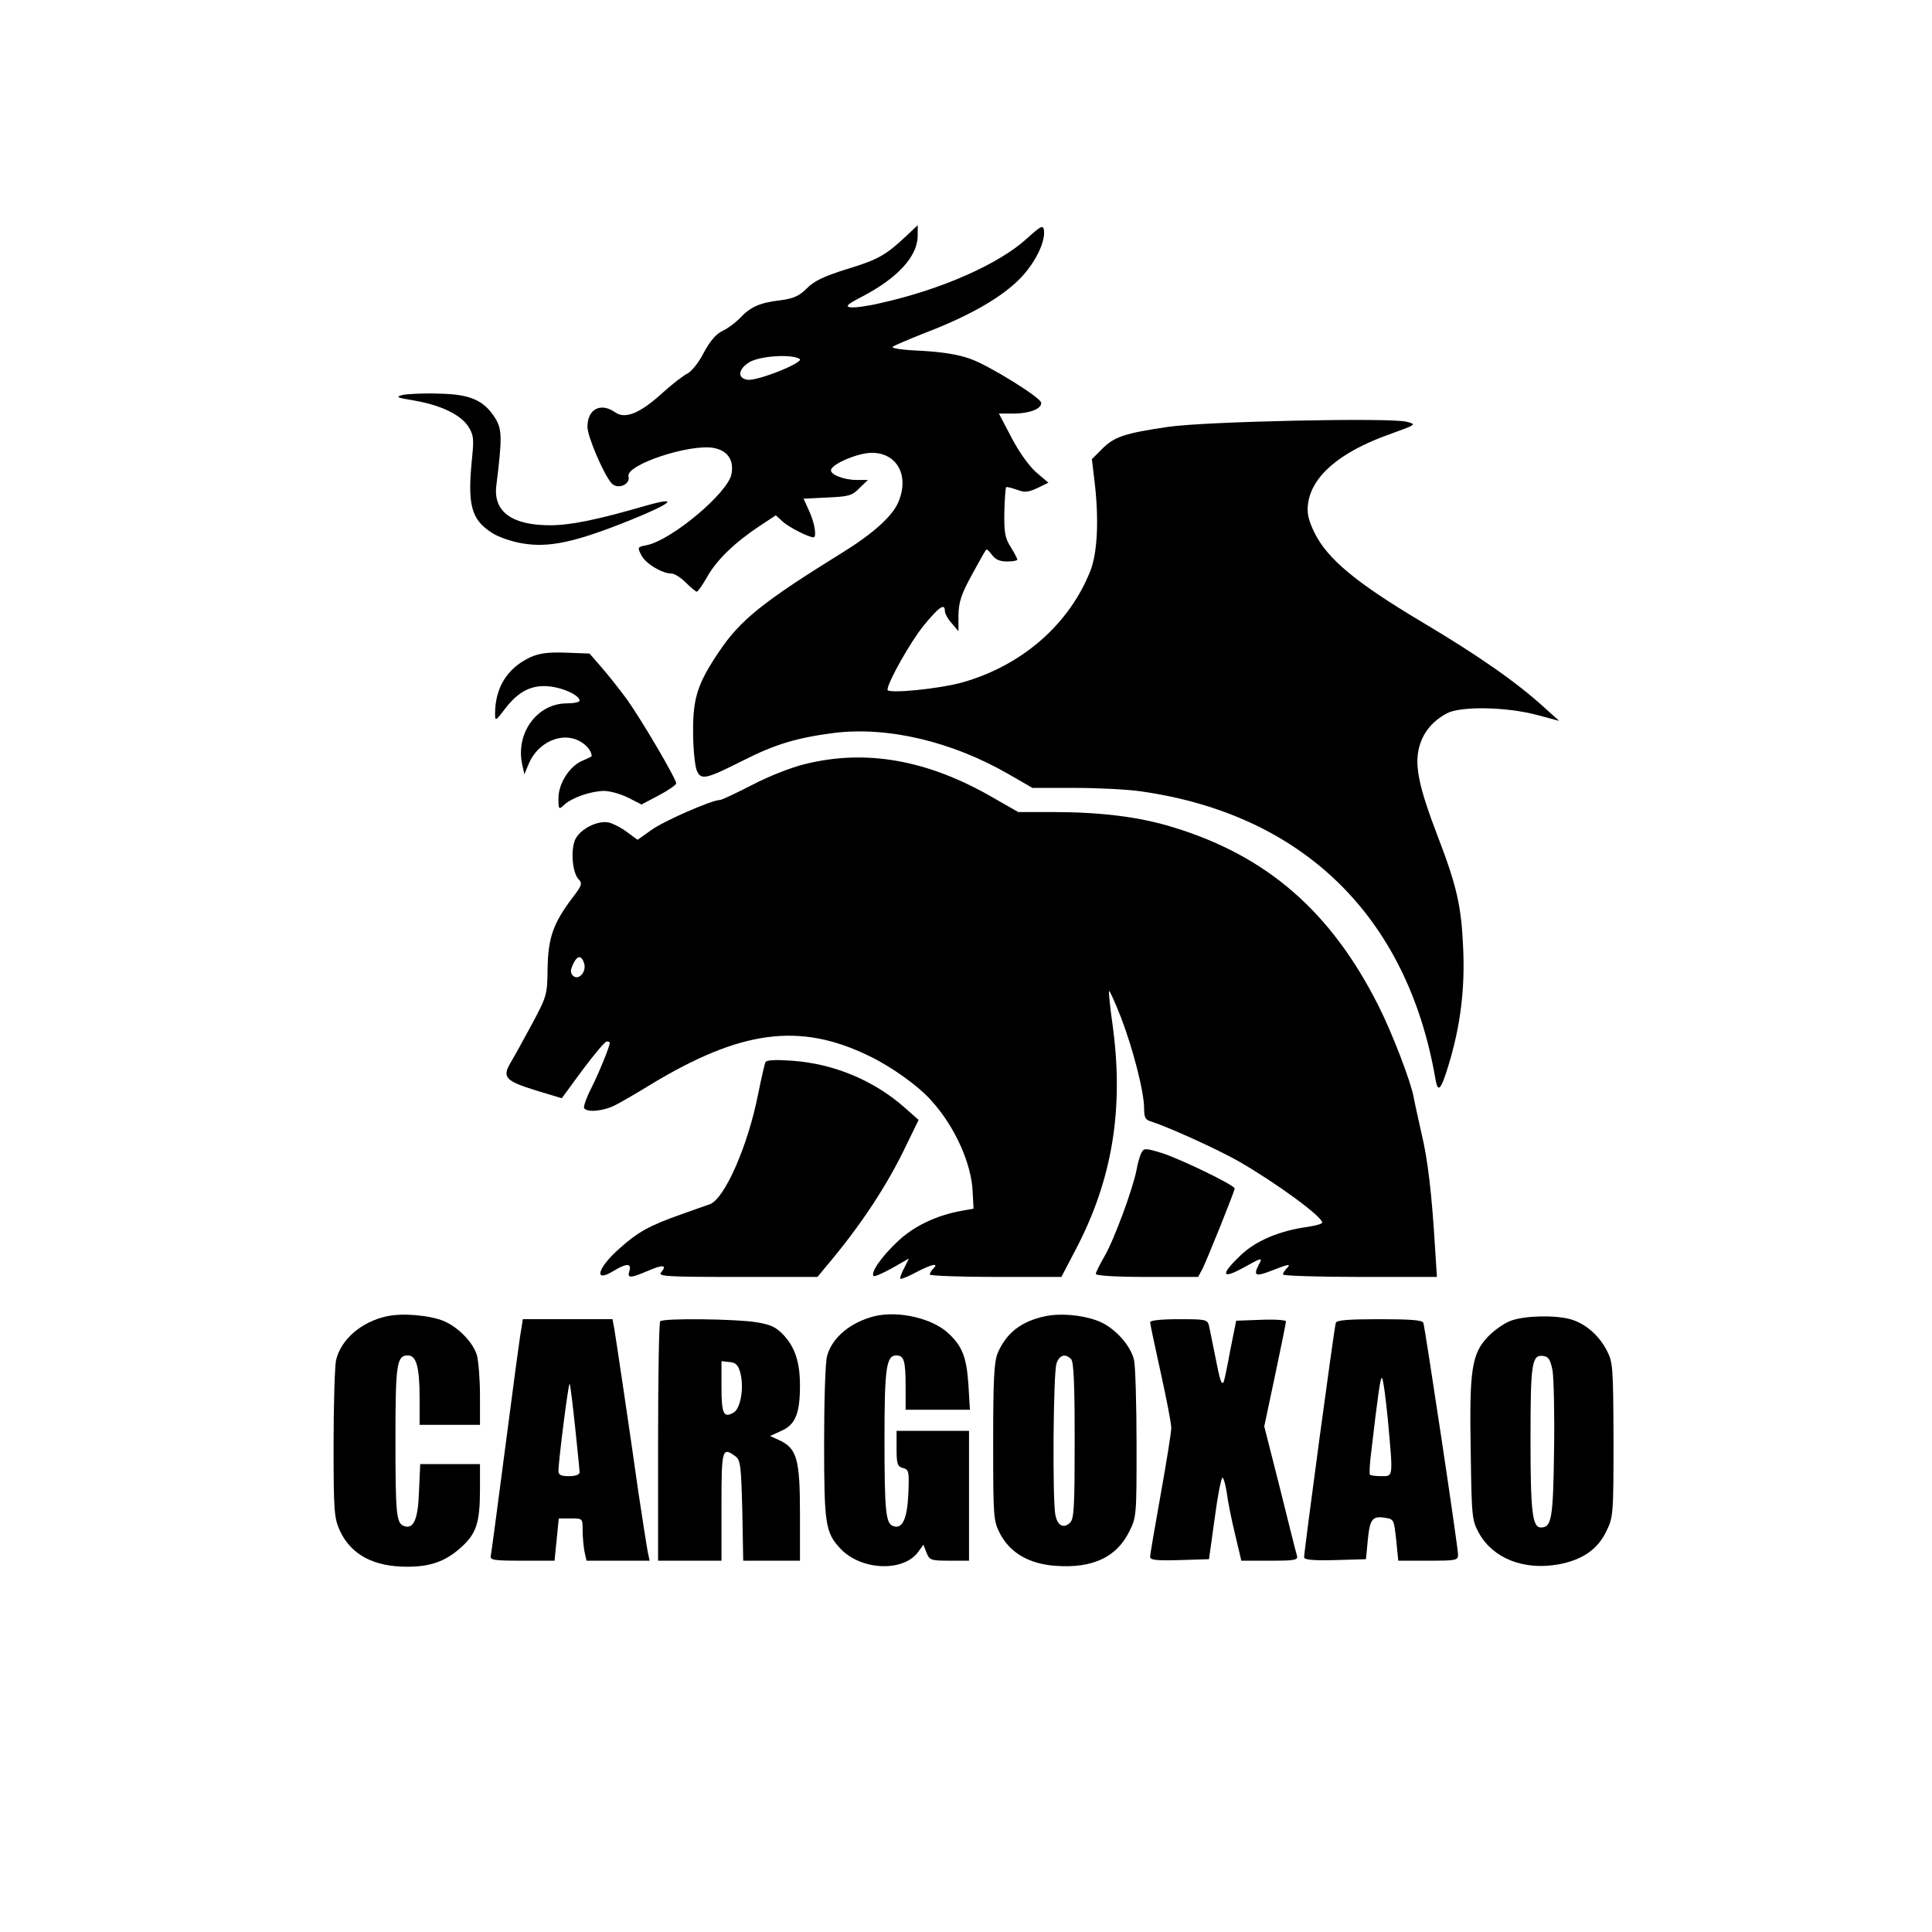
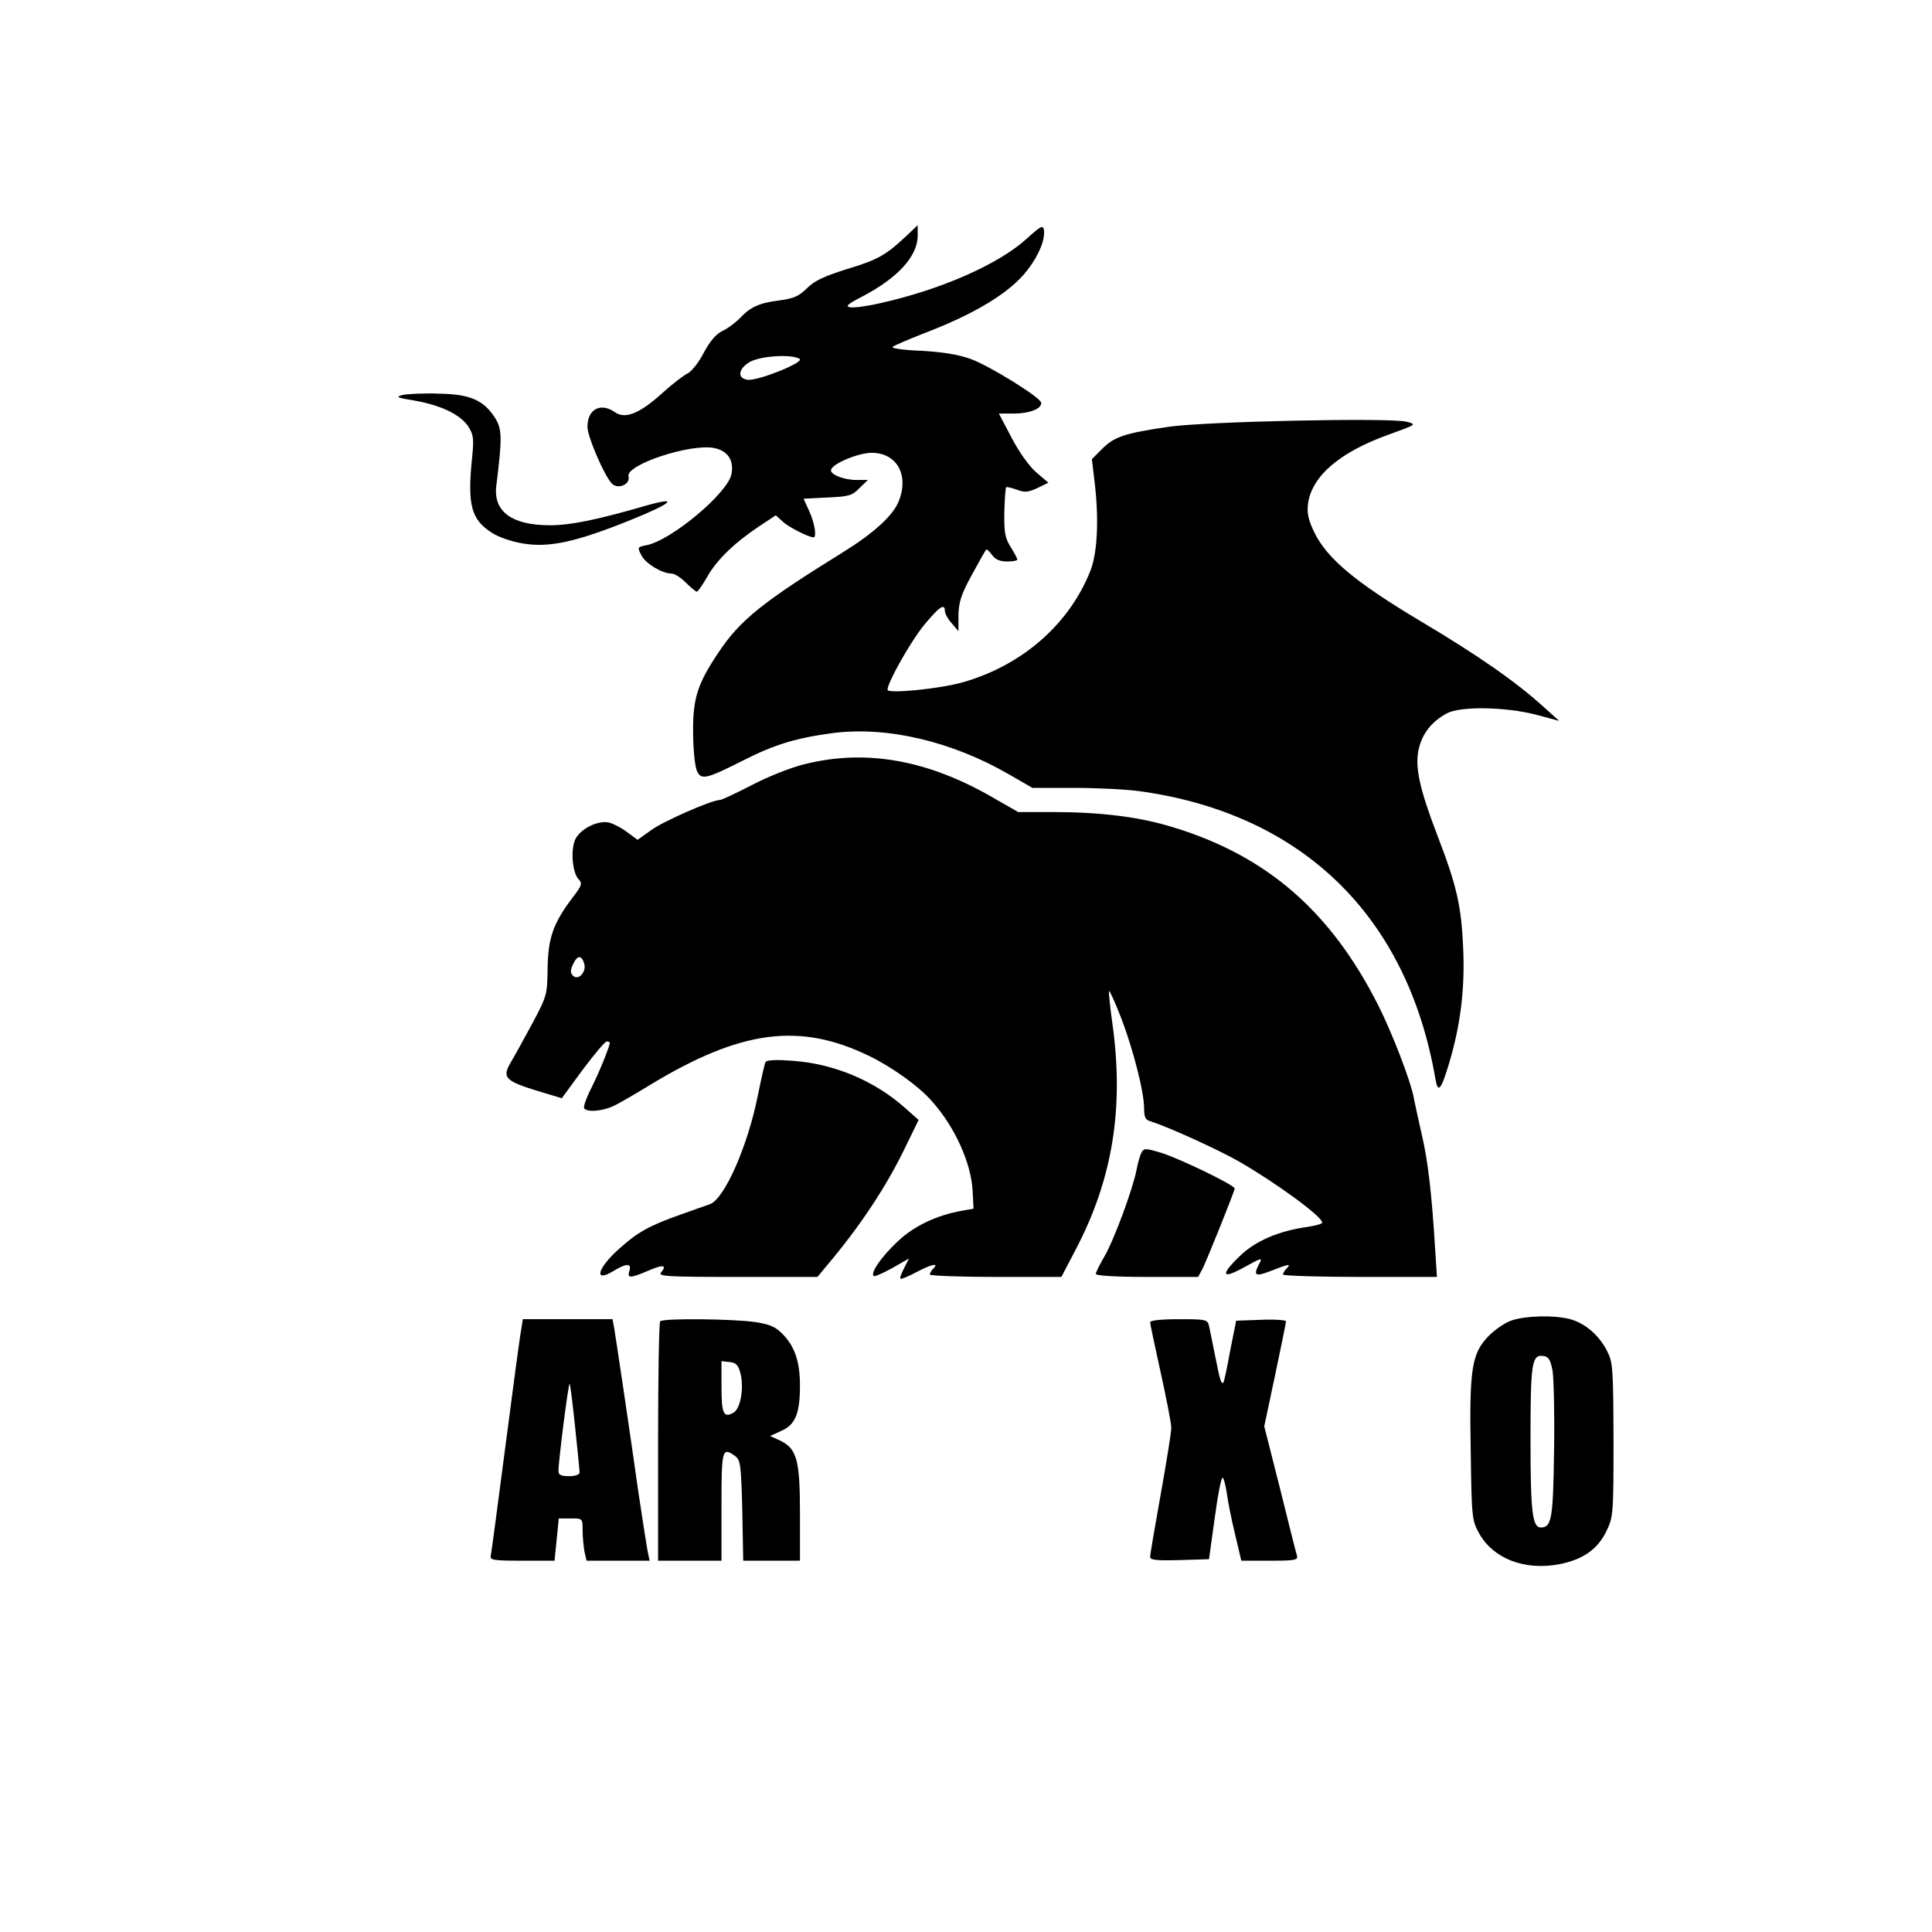
<svg xmlns="http://www.w3.org/2000/svg" version="1.0" width="640pt" height="640pt" viewBox="0 0 640 640" preserveAspectRatio="xMidYMid meet">
  <g transform="translate(0,640) scale(0.1,-0.1)" fill="#000000" stroke="none">
    <path d="M3403 5611 c-92 -85 -284 -170 -486 -215 -42 -10 -87 -16 -100 -14 -18 3 -10 10 38 35 119 62 185 134 185 203 l0 34 -37 -35 c-68 -64 -94 -79 -196 -110 -77 -24 -109 -39 -134 -64 -26 -26 -44 -34 -90 -40 -67 -8 -98 -22 -133 -60 -14 -14 -39 -33 -56 -41 -22 -10 -42 -34 -63 -73 -16 -32 -41 -62 -53 -68 -13 -6 -51 -35 -85 -66 -74 -67 -122 -86 -155 -63 -48 34 -92 11 -92 -48 0 -32 54 -158 80 -187 20 -22 63 -4 56 23 -10 38 203 109 283 94 46 -9 67 -41 58 -87 -12 -62 -199 -219 -281 -235 -31 -6 -31 -7 -17 -34 14 -27 68 -60 100 -60 9 0 30 -13 47 -30 16 -16 33 -30 36 -30 4 0 19 22 34 48 31 56 91 114 172 168 l56 37 23 -21 c19 -18 86 -52 102 -52 11 0 4 47 -14 86 l-19 42 79 4 c70 3 82 6 106 31 l28 27 -37 0 c-43 0 -90 19 -85 34 6 21 91 56 135 56 84 0 125 -76 88 -163 -19 -46 -83 -104 -183 -166 -268 -166 -341 -225 -412 -331 -70 -104 -86 -153 -85 -265 0 -55 6 -112 12 -127 14 -33 29 -30 152 32 108 55 180 76 302 92 179 22 391 -28 580 -137 l78 -45 139 0 c77 0 174 -5 217 -11 538 -75 886 -413 979 -953 8 -48 18 -38 43 44 40 131 55 253 49 388 -6 141 -21 207 -86 376 -59 154 -75 227 -61 286 12 51 43 90 93 117 44 24 195 22 297 -5 l75 -20 -49 44 c-92 84 -218 172 -408 285 -218 130 -311 208 -354 295 -20 42 -25 64 -21 95 12 92 106 172 269 230 91 33 92 33 57 42 -55 14 -667 1 -789 -17 -144 -21 -179 -33 -218 -72 l-35 -35 8 -67 c16 -128 11 -242 -13 -303 -70 -177 -226 -313 -422 -369 -77 -22 -250 -39 -250 -25 0 24 76 159 120 213 51 62 70 75 70 48 0 -8 10 -27 23 -41 l22 -26 0 53 c1 44 9 69 44 133 24 44 45 82 48 84 2 3 10 -5 19 -17 11 -15 25 -22 50 -22 19 0 34 3 34 6 0 4 -10 23 -22 42 -19 30 -22 49 -21 115 1 44 4 81 6 83 2 2 17 -2 35 -8 26 -10 37 -9 68 5 l37 18 -40 34 c-24 21 -57 67 -82 115 l-42 80 53 0 c50 1 89 16 87 36 -1 17 -174 124 -234 145 -41 15 -94 23 -163 27 -57 2 -100 8 -95 13 4 4 49 23 99 43 174 66 291 137 348 212 38 49 59 102 54 133 -3 16 -11 12 -55 -28z m-754 -400 c17 -11 -140 -74 -173 -69 -34 5 -31 35 6 58 35 21 140 28 167 11z" />
    <path d="M1335 5092 c-26 -7 -22 -9 38 -19 87 -15 154 -47 179 -87 17 -27 18 -41 12 -101 -16 -156 -4 -205 64 -249 20 -14 66 -30 102 -36 88 -15 174 3 358 77 139 56 165 80 52 48 -162 -47 -250 -65 -318 -65 -126 0 -188 45 -178 130 20 161 19 187 -3 224 -38 60 -82 80 -186 82 -49 2 -103 -1 -120 -4z" />
-     <path d="M1755 4222 c-75 -36 -115 -100 -115 -187 0 -25 2 -24 33 17 44 58 89 81 149 74 46 -5 98 -30 98 -47 0 -5 -19 -9 -42 -9 -99 0 -171 -99 -148 -203 l7 -32 15 36 c30 70 108 105 166 75 24 -12 42 -34 42 -51 0 -1 -14 -8 -31 -15 -42 -18 -79 -75 -79 -124 0 -38 1 -39 19 -22 26 24 88 45 131 46 20 0 56 -10 80 -22 l45 -23 57 30 c32 17 58 35 58 40 0 15 -112 206 -163 278 -25 34 -63 82 -85 107 l-39 45 -79 3 c-61 2 -88 -2 -119 -16z" />
    <path d="M2667 3869 c-43 -10 -122 -41 -175 -69 -53 -27 -101 -50 -107 -50 -27 0 -187 -70 -228 -100 l-45 -32 -34 25 c-18 14 -45 28 -60 32 -37 9 -97 -21 -113 -57 -15 -36 -9 -107 11 -130 14 -14 12 -21 -19 -61 -64 -85 -81 -132 -83 -233 -1 -89 -2 -93 -51 -185 -28 -52 -60 -110 -72 -130 -28 -48 -17 -60 87 -92 l83 -25 69 94 c39 52 74 94 80 94 5 0 10 -2 10 -4 0 -12 -35 -98 -60 -148 -17 -33 -28 -64 -25 -69 10 -15 64 -10 103 10 20 10 73 41 117 68 299 181 494 207 724 95 75 -36 166 -101 209 -151 76 -85 130 -206 134 -298 l3 -57 -40 -7 c-83 -15 -159 -51 -213 -103 -52 -49 -89 -102 -78 -113 3 -3 30 9 61 26 l56 32 -16 -32 c-9 -17 -15 -33 -12 -35 2 -2 25 7 51 21 51 27 78 33 58 13 -7 -7 -12 -16 -12 -20 0 -4 98 -8 218 -8 l218 0 46 88 c124 235 162 472 123 751 -8 57 -13 106 -11 108 2 2 20 -38 40 -89 40 -105 76 -245 76 -300 0 -29 4 -38 23 -43 59 -19 220 -92 292 -133 123 -71 275 -182 275 -202 0 -4 -21 -10 -47 -14 -95 -13 -173 -46 -224 -95 -66 -63 -63 -80 7 -42 65 36 68 37 54 12 -19 -37 -11 -41 40 -21 59 23 69 25 52 8 -7 -7 -12 -16 -12 -20 0 -4 115 -8 255 -8 l255 0 -6 93 c-11 183 -24 295 -45 382 -11 50 -23 103 -26 120 -9 51 -71 213 -117 304 -157 311 -368 495 -678 590 -112 35 -242 51 -401 51 l-114 0 -84 48 c-216 125 -420 161 -622 111z m-732 -660 c9 -28 -19 -59 -37 -41 -9 9 -9 18 0 37 14 31 28 32 37 4z" />
    <path d="M2536 2882 c-3 -5 -14 -54 -25 -108 -33 -168 -110 -344 -159 -363 -15 -5 -60 -21 -99 -35 -102 -36 -141 -58 -200 -111 -74 -65 -88 -116 -22 -76 44 27 62 27 54 1 -8 -25 2 -25 61 0 50 22 65 20 44 -5 -11 -13 16 -15 253 -15 l265 0 28 34 c112 132 202 267 267 404 l40 82 -44 39 c-102 91 -235 147 -373 157 -51 4 -86 3 -90 -4z" />
    <path d="M3781 2581 c-5 -9 -12 -34 -16 -56 -12 -63 -75 -234 -107 -288 -15 -26 -28 -52 -28 -57 0 -6 68 -10 170 -10 l169 0 15 28 c16 33 106 256 106 265 0 11 -182 99 -243 118 -53 16 -58 16 -66 0z" />
-     <path d="M1283 2040 c-86 -18 -155 -78 -170 -147 -4 -21 -8 -146 -8 -278 0 -224 2 -243 21 -286 37 -79 111 -119 223 -119 76 0 125 17 176 62 53 47 65 82 65 196 l0 82 -99 0 -99 0 -4 -90 c-3 -94 -18 -127 -50 -115 -25 10 -28 36 -28 288 0 247 4 277 41 277 28 0 39 -38 39 -141 l0 -89 100 0 100 0 0 98 c0 53 -5 113 -10 132 -12 42 -61 93 -110 114 -47 19 -135 27 -187 16z" />
-     <path d="M2897 2040 c-79 -20 -140 -70 -157 -131 -6 -18 -10 -148 -10 -287 0 -270 4 -298 53 -351 68 -74 212 -80 260 -10 l16 22 10 -26 c10 -25 14 -27 76 -27 l65 0 0 215 0 215 -120 0 -120 0 0 -59 c0 -51 3 -59 21 -64 20 -5 21 -11 18 -86 -4 -84 -20 -118 -51 -106 -24 9 -28 50 -28 291 0 231 6 274 39 274 26 0 31 -18 31 -106 l0 -74 106 0 107 0 -5 83 c-6 90 -20 127 -65 169 -53 51 -166 77 -246 58z" />
-     <path d="M3463 2040 c-80 -17 -129 -55 -158 -122 -12 -31 -15 -85 -15 -296 0 -252 1 -260 23 -303 34 -64 97 -100 184 -106 121 -9 201 28 243 112 25 49 25 54 25 290 0 132 -4 257 -8 278 -10 48 -61 105 -112 128 -51 22 -128 30 -182 19z m85 -142 c9 -9 12 -83 12 -269 0 -218 -2 -260 -15 -273 -22 -21 -42 -10 -49 26 -10 50 -7 475 4 502 10 28 29 33 48 14z" />
    <path d="M5005 2025 c-22 -8 -56 -32 -76 -53 -54 -57 -62 -109 -57 -381 3 -219 4 -227 28 -271 47 -83 149 -123 264 -102 78 15 128 49 157 109 23 47 24 55 24 303 -1 242 -2 257 -22 296 -27 52 -72 90 -121 104 -52 14 -150 12 -197 -5z m138 -165 c4 -25 7 -144 5 -266 -3 -226 -8 -254 -44 -254 -28 0 -34 54 -34 291 0 254 4 283 43 277 17 -2 23 -13 30 -48z" />
    <path d="M1727 1998 c-4 -18 -27 -190 -52 -383 -25 -192 -47 -358 -49 -367 -4 -16 6 -18 104 -18 l107 0 7 70 7 70 40 0 c39 0 39 0 39 -39 0 -21 3 -53 6 -70 l7 -31 104 0 105 0 -6 28 c-3 15 -17 104 -31 197 -30 213 -73 500 -80 543 l-6 32 -148 0 -149 0 -5 -32z m178 -324 c8 -77 15 -145 15 -151 0 -8 -14 -13 -35 -13 -27 0 -35 4 -35 18 0 32 33 292 37 288 2 -2 10 -66 18 -142z" />
    <path d="M2187 2023 c-4 -3 -7 -183 -7 -400 l0 -393 105 0 105 0 0 180 c0 190 2 198 46 166 17 -13 19 -30 23 -180 l3 -166 94 0 94 0 0 156 c0 178 -10 215 -66 242 l-33 15 39 18 c45 20 60 58 60 149 0 76 -16 126 -53 166 -26 28 -43 36 -92 44 -68 11 -308 14 -318 3z m266 -173 c12 -49 0 -118 -24 -130 -32 -18 -39 -3 -39 86 l0 85 27 -3 c21 -2 29 -10 36 -38z" />
-     <path d="M3810 2020 c0 -6 16 -81 35 -167 19 -86 35 -168 35 -183 0 -15 -16 -114 -35 -220 -19 -106 -35 -199 -35 -207 0 -11 20 -13 97 -11 l98 3 19 137 c10 76 22 135 26 133 4 -2 10 -25 14 -51 3 -25 15 -86 27 -135 l21 -89 95 0 c85 0 94 2 89 18 -3 9 -28 109 -56 222 l-52 205 36 170 c20 94 36 174 36 178 0 4 -37 7 -82 5 l-83 -3 -20 -100 c-10 -55 -20 -102 -22 -104 -7 -9 -12 7 -27 84 -9 44 -18 90 -21 103 -5 21 -10 22 -100 22 -59 0 -95 -4 -95 -10z" />
-     <path d="M4425 2018 c-5 -13 -105 -756 -105 -777 0 -8 32 -11 103 -9 l102 3 6 64 c7 69 15 80 58 73 28 -4 29 -7 36 -73 l7 -69 99 0 c92 0 99 1 99 20 0 25 -109 750 -115 768 -3 9 -42 12 -145 12 -103 0 -142 -3 -145 -12z m172 -316 c18 -198 19 -192 -20 -192 -19 0 -36 2 -39 5 -2 3 -1 35 4 72 23 197 31 253 36 248 4 -3 12 -63 19 -133z" />
+     <path d="M3810 2020 c0 -6 16 -81 35 -167 19 -86 35 -168 35 -183 0 -15 -16 -114 -35 -220 -19 -106 -35 -199 -35 -207 0 -11 20 -13 97 -11 l98 3 19 137 c10 76 22 135 26 133 4 -2 10 -25 14 -51 3 -25 15 -86 27 -135 l21 -89 95 0 c85 0 94 2 89 18 -3 9 -28 109 -56 222 l-52 205 36 170 c20 94 36 174 36 178 0 4 -37 7 -82 5 l-83 -3 -20 -100 c-10 -55 -20 -102 -22 -104 -7 -9 -12 7 -27 84 -9 44 -18 90 -21 103 -5 21 -10 22 -100 22 -59 0 -95 -4 -95 -10" />
  </g>
</svg>